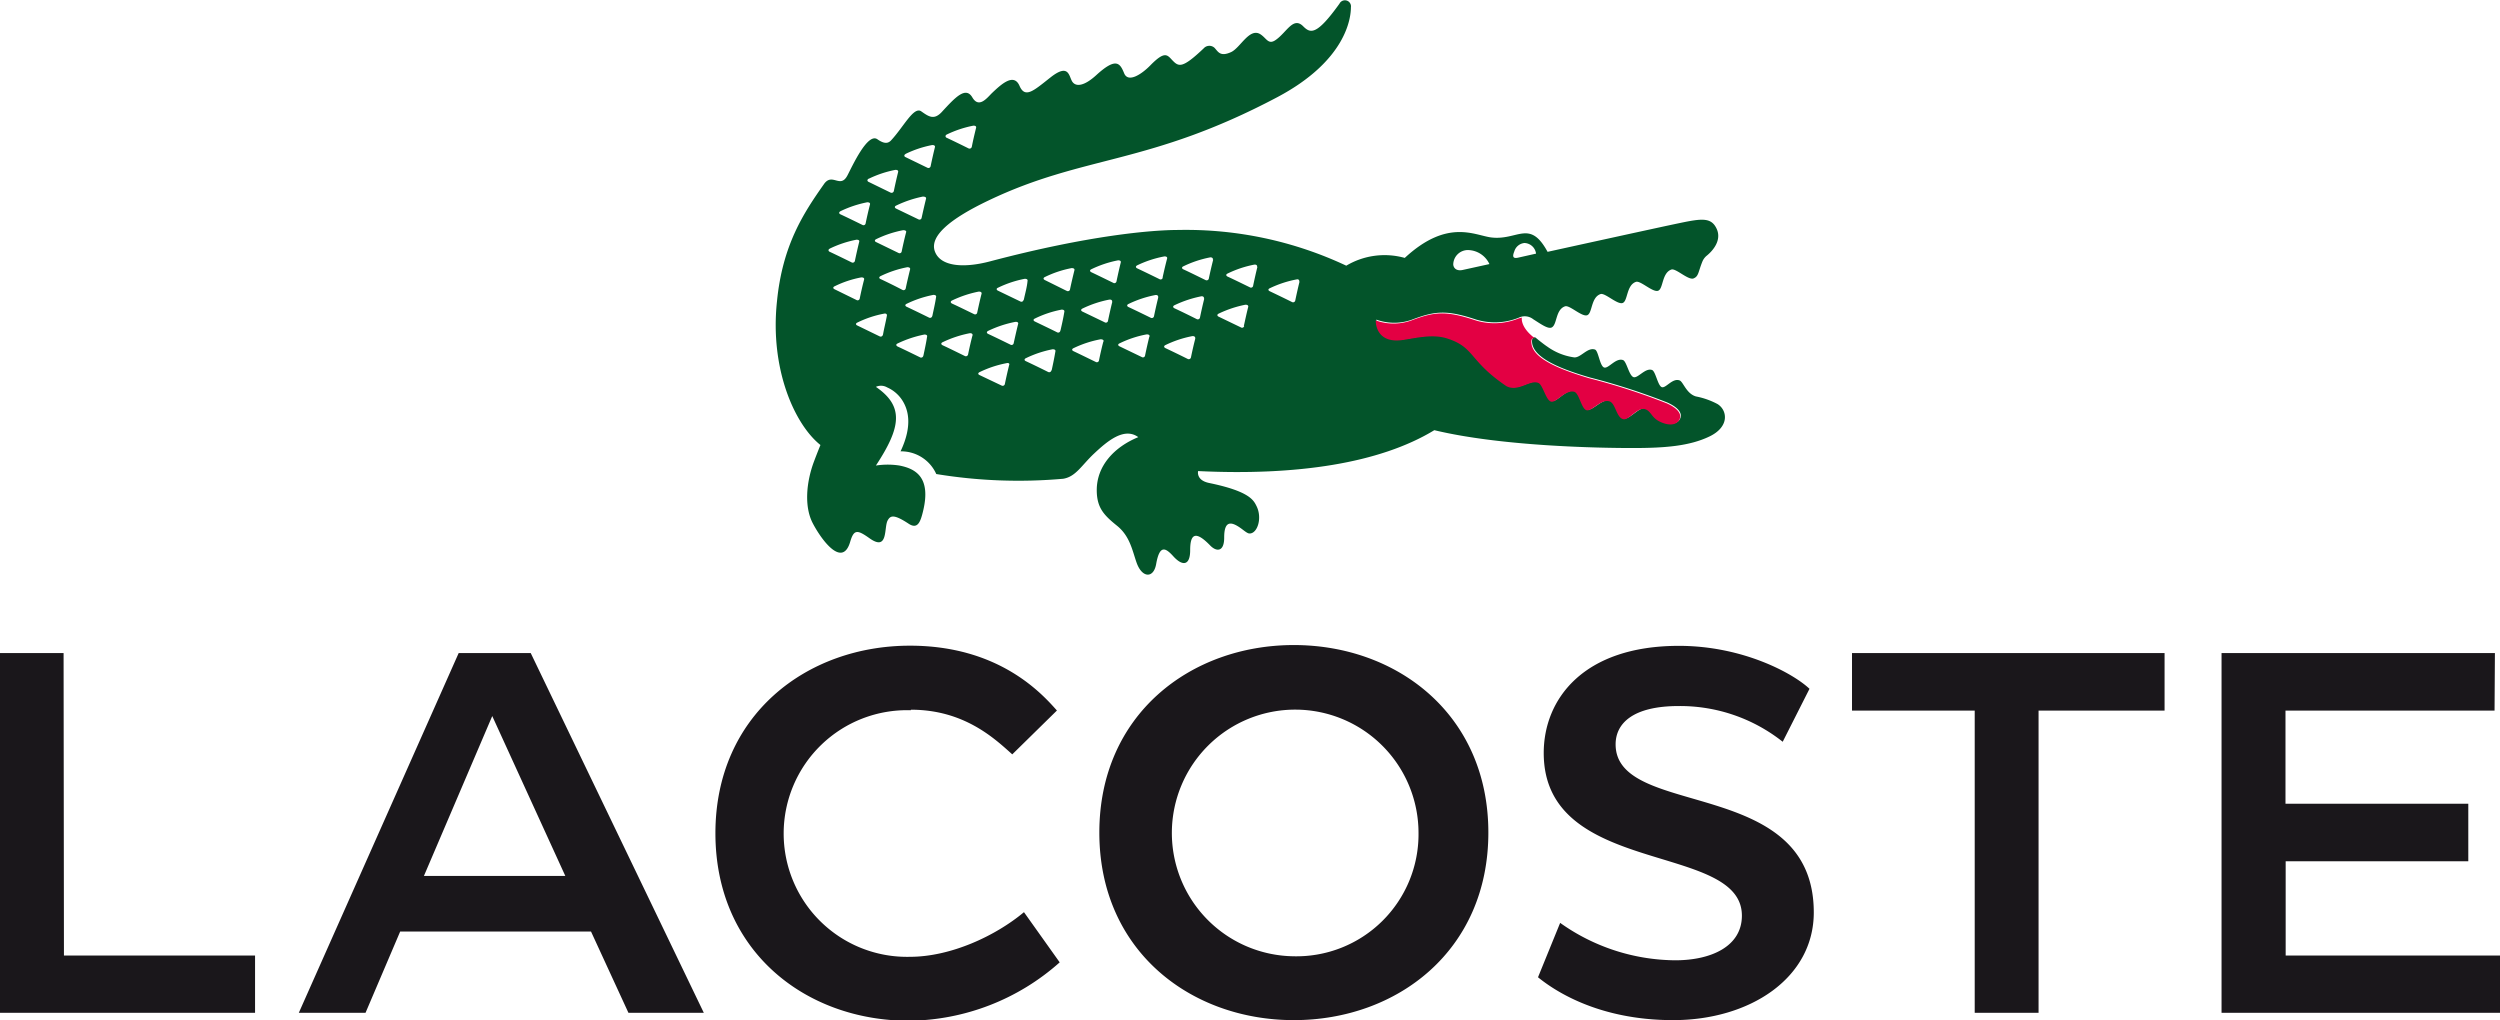
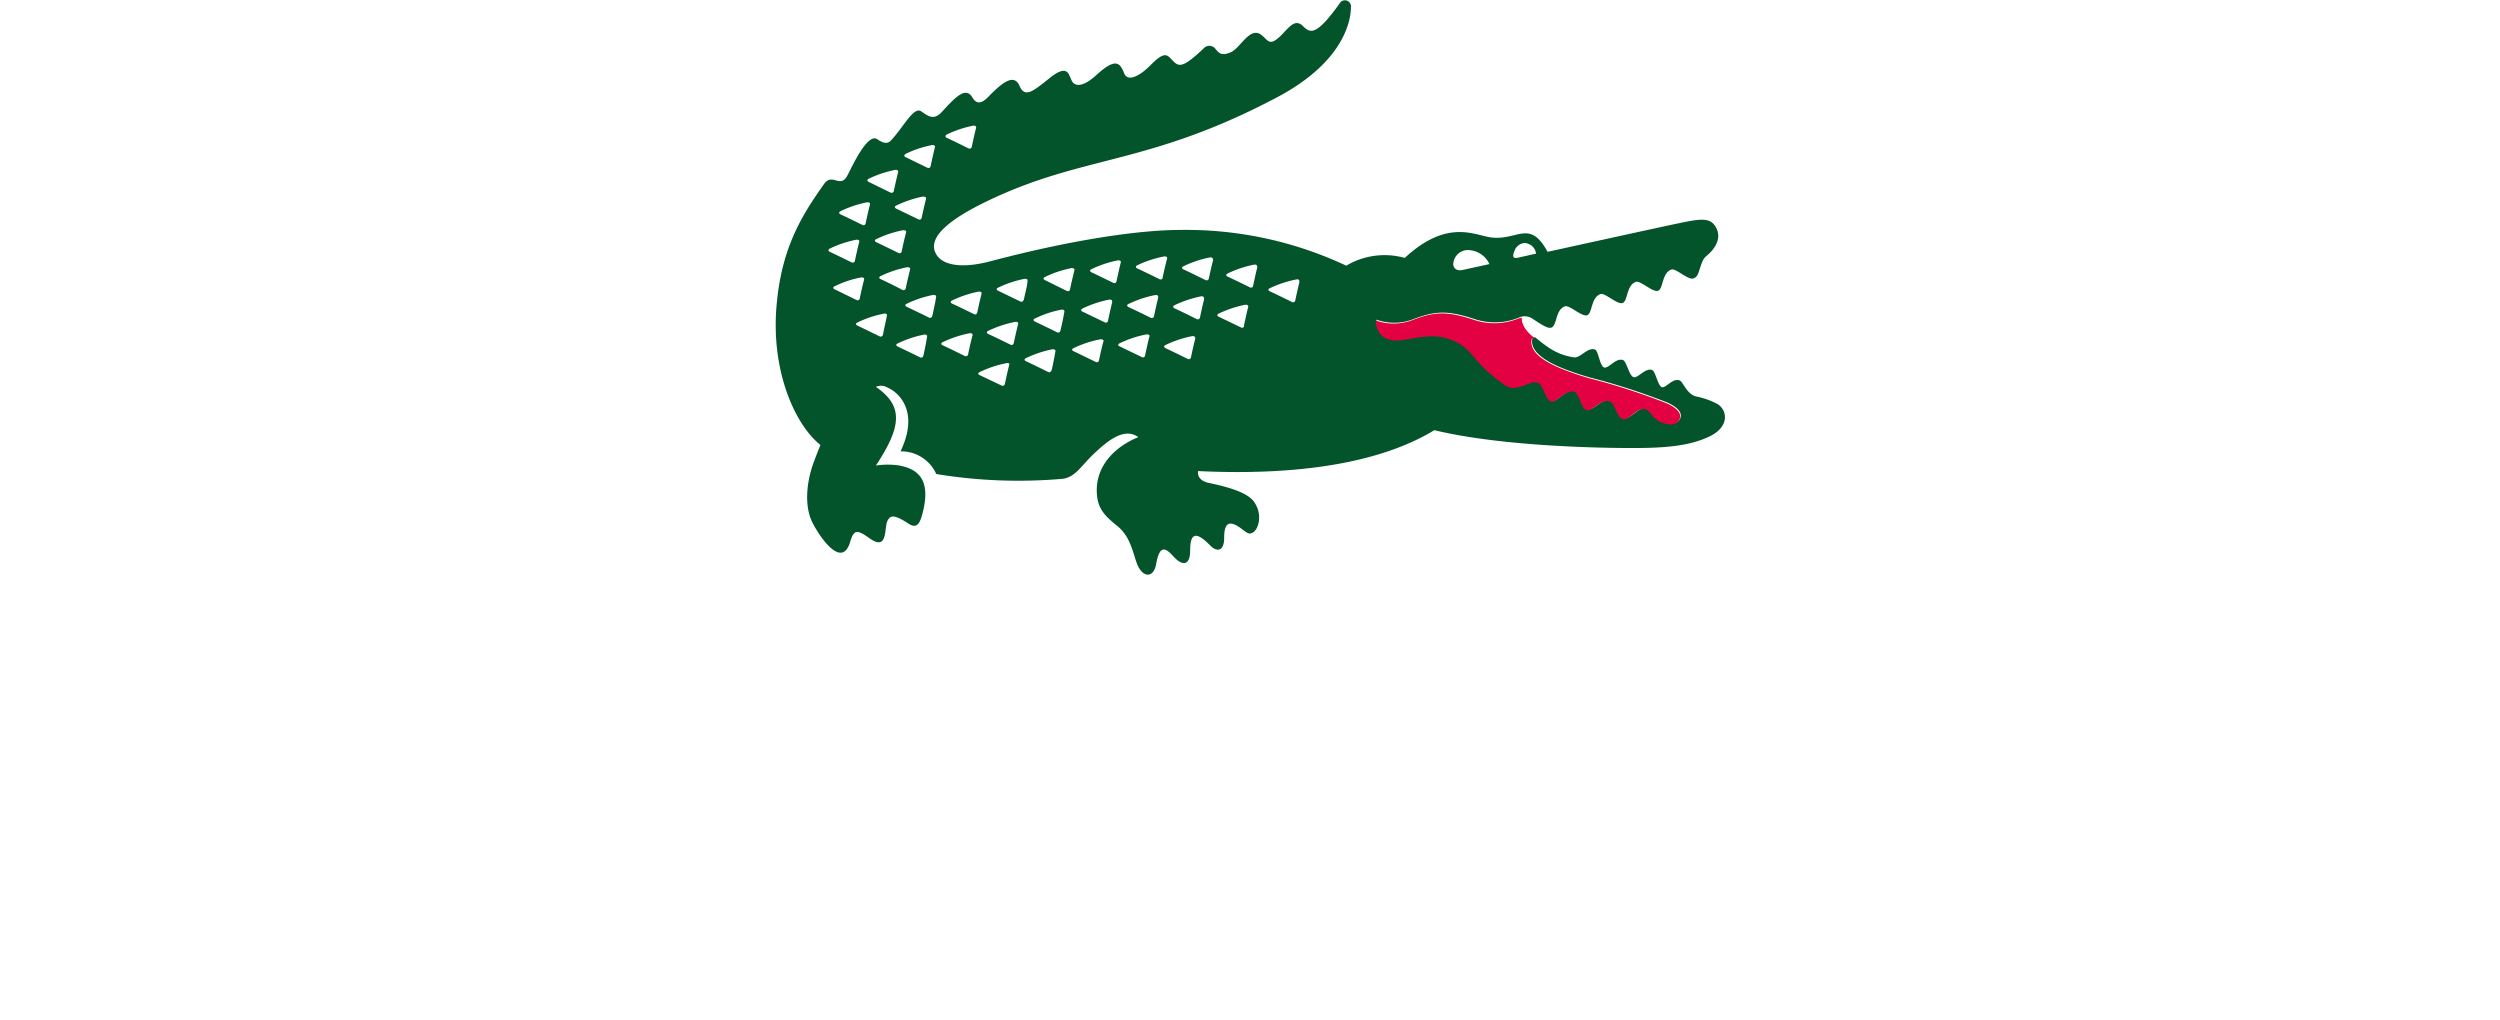
<svg xmlns="http://www.w3.org/2000/svg" viewBox="0 0 279.94 114.23">
  <defs>
    <style>
      .a3db7d83-fd22-4a84-b85f-60ec8faddfe7 {
        fill: #1a171b;
      }

      .ba906f6f-b54a-4d5a-8862-03cf59974cea {
        fill: #03542a;
      }

      .bce52680-0731-4026-814b-e986dd9011d0 {
        fill: #e30043;
      }
    </style>
  </defs>
  <title>资源 1</title>
  <g id="fa22dd12-2fda-406a-b1d8-a899501af1e9" data-name="图层 2">
    <g id="a5613486-284d-4294-a60f-332c3397e999" data-name="Layer 1">
      <g>
-         <path class="a3db7d83-fd22-4a84-b85f-60ec8faddfe7" d="M144.88,114.23c11.55,0,21.78-7.77,21.78-21s-10.23-21-21.78-21-21.78,7.77-21.78,21,10.23,21,21.78,21Zm-74.51-.82h8.44L59.43,73.13H51.36l-17.9,40.28h7.47l3.88-9.1H66.18Zm209-40.28H248.76v40.28h31.18V107h-24V96.44h20.45V90H255.92V79.57h23.41Zm-107.15,36.3c1.64,1.33,6.54,4.8,15.13,4.8s15.75-4.7,15.75-12.06c0-15.34-22.19-10.43-22.19-18.82,0-2.35,1.94-4.29,7.06-4.29a18.5,18.5,0,0,1,11.65,4l3-5.93c-1.84-1.74-7.47-4.81-14.62-4.81-10.74,0-15.14,6-15.14,12,0,13.91,22.19,9.92,22.19,18.21,0,3.47-3.48,5-7.46,5a22.47,22.47,0,0,1-12.89-4.19ZM102,79.47c6,0,9.41,3.27,11.35,5l5-4.91c-1.64-1.84-6.44-7.26-16.46-7.26-11.56,0-21.78,7.77-21.78,21s10.12,21,21.68,21a25.74,25.74,0,0,0,16.87-6.54l-4-5.62c-3.17,2.65-8.18,5-12.78,5a13.81,13.81,0,1,1,.1-27.61Zm42.84,27.61a13.81,13.81,0,1,1,14-13.81,13.67,13.67,0,0,1-14,13.81Zm76.28-27.51v33.84h7.15V79.57h14.11V73.13h-35v6.44Zm-214-6.44H0v40.28H28.56V107H7.16Zm48,7.05,8.18,17.9H47.47Z" />
        <g>
          <path class="ba906f6f-b54a-4d5a-8862-03cf59974cea" d="M192.33,45.25a8.57,8.57,0,0,0-2.43-.86c-1.08-.32-1.42-1.64-1.82-1.79-.8-.31-1.55.91-2,.75s-.69-1.77-1.09-1.92c-.77-.28-1.61,1-2.1.79s-.75-1.75-1.15-1.9c-.81-.29-1.64,1-2.12.83s-.63-1.81-1-2c-.86-.33-1.65,1-2.41.86a6.72,6.72,0,0,1-2.94-1.19c-.4-.26-1.23-.93-1.3-1s-.5-.15-.41.57c.2,1.69,3.11,2.9,6.44,3.87a72.81,72.81,0,0,1,8.72,2.82c1.25.57,1.78,1.26,1.34,1.93-.35.51-1.21.55-2.14.11s-1.09-1.26-1.72-1.41-1.75,1.28-2.35,1.14c-.79-.19-.87-1.86-1.57-2-.91-.24-1.93,1.18-2.54,1s-.83-1.92-1.4-2.07c-1-.25-1.95,1.24-2.56,1.11s-.94-1.9-1.45-2.1c-1-.39-2.25,1.06-3.58.36-4.3-2.91-3.48-4.41-6.77-5.38-1.7-.5-3.82.1-5.06.24-2.91.3-2.8-2.22-2.8-2.22a5.87,5.87,0,0,0,4.21-.08c2.36-.87,3.67-1,6.74,0a7.13,7.13,0,0,0,5-.14,1.53,1.53,0,0,1,1.62.18c.84.53,1.65,1.12,2.06.92.63-.31.41-2,1.5-2.37.5-.17,1.87,1.2,2.47,1s.41-2,1.5-2.37c.5-.17,1.87,1.2,2.47,1s.41-2,1.5-2.37c.5-.17,1.87,1.2,2.47,1s.41-2,1.5-2.38c.5-.16,1.87,1.21,2.47,1h0c.59-.24.51-.69,1-1.9a1.67,1.67,0,0,1,.51-.67c.67-.55,1.68-1.72,1.08-3s-1.65-1.15-4.1-.64c-2.05.42-14.83,3.23-14.83,3.23-2-3.69-3.34-1.25-6.3-1.61-1.87-.23-4.9-2.14-9.69,2.29a8.38,8.38,0,0,0-6.55.87,42.2,42.2,0,0,0-18.78-4c-2.94,0-10,.58-21.16,3.53-2.87.75-5.48.59-6.12-1.11s1.64-3.64,6-5.72c10.74-5.14,17.91-3.93,32.34-11.57,7.74-4.1,8.24-8.9,8.24-10.06a.68.68,0,0,0-1.28-.41c-2.6,3.63-3.27,3.33-4.08,2.52-1.09-1.08-1.81.64-3,1.5-.88.66-1.06-.13-1.77-.59-1.23-.79-2.26,1.54-3.3,2-1.22.55-1.44-.06-1.85-.49a.85.85,0,0,0-1.2.06c-2.46,2.34-2.82,2.07-3.56,1.29-.54-.58-.84-1-2.43.63-.92.94-2.46,2-2.92.88s-.88-1.85-3.13.21c-1.34,1.22-2.25,1.32-2.66.75s-.34-2.17-2.46-.5c-1.89,1.49-2.84,2.39-3.47.94s-2-.22-3.06.79c-.55.53-1.47,1.79-2.22.51s-1.92,0-3.44,1.65c-.86.9-1.43.51-2.28-.09s-2,1.79-3.42,3.29c-.27.25-.65.43-1.5-.17-1.11-.76-2.85,3.12-3.35,4.06-.81,1.54-1.71-.4-2.65,1C90,23.84,87.62,27.42,87,33.77c-.8,7.6,2,13.78,4.87,16.06,0,0-.35.85-.75,1.92-.79,2.14-1.12,4.92-.1,6.86s3.32,5,4.18,2.06c.42-1.43.81-1.36,2.19-.38,2.09,1.47,1.58-1.21,2-2,.3-.55.66-.77,2.38.37,1,.64,1.31-.24,1.6-1.46.91-3.79-.88-4.72-2.65-5.07a8.6,8.6,0,0,0-2.64,0c2.82-4.29,3.17-6.63,0-8.81a1.36,1.36,0,0,1,1.26.06A3.86,3.86,0,0,1,101.14,45c.44.77,1.15,2.49-.3,5.54a4.3,4.3,0,0,1,4,2.54,56.7,56.7,0,0,0,14.21.53c1.42-.23,2.06-1.51,3.47-2.83s3.34-3,4.94-1.83c-2.73,1.12-4.65,3.24-4.65,5.93,0,2,.83,2.83,2.28,4s1.71,2.81,2.19,4.15c.61,1.7,1.89,1.76,2.18.14.39-2.24,1.07-1.82,1.93-.87,1.06,1.16,1.88,1,1.88-.68s.48-2.36,2.24-.54c.72.74,1.58.72,1.57-.9,0-2,.86-1.78,2-.93.38.29.65.5.85.49.87,0,1.44-1.73.77-3.07-.33-.67-.81-1.66-5.32-2.59-1.48-.31-1.22-1.33-1.22-1.33,11,.53,20.32-.85,26.45-4.58,7.54,1.82,18.56,2,22.18,2s6.38-.21,8.64-1.3S193.43,45.94,192.33,45.25ZM169.57,28.14a1.31,1.31,0,0,1,1.14-.93A1.36,1.36,0,0,1,172,28.4l-2,.45C169.35,29,169.36,28.66,169.57,28.14ZM164.35,28a2.7,2.7,0,0,1,2.43,1.57l-3,.66c-.6.13-1-.13-1.05-.6A1.64,1.64,0,0,1,164.35,28ZM106,15.07a12.12,12.12,0,0,1,3-1c.21,0,.34.07.3.24-.17.69-.34,1.4-.48,2.12a.26.26,0,0,1-.38.18c-.78-.39-1.6-.79-2.49-1.21C105.85,15.31,105.84,15.16,106,15.07Zm-4.61,2.17a11.92,11.92,0,0,1,3-1c.21,0,.34.08.3.24-.17.69-.33,1.4-.48,2.12a.25.25,0,0,1-.37.18l-2.49-1.21C101.23,17.49,101.22,17.33,101.42,17.24Zm2,4.78c.21,0,.35.08.3.25-.17.69-.33,1.39-.49,2.12a.24.24,0,0,1-.36.17l-2.49-1.2c-.19-.09-.2-.25,0-.34A12.53,12.53,0,0,1,103.4,22Zm-1.93,4c-.18.69-.34,1.4-.49,2.12a.24.24,0,0,1-.37.18l-2.49-1.21c-.19-.08-.19-.24,0-.33a12,12,0,0,1,3-1C101.37,25.76,101.51,25.87,101.47,26Zm-4.19-6a12,12,0,0,1,3-1c.21,0,.34.07.3.24-.17.69-.33,1.39-.48,2.12a.26.26,0,0,1-.38.18l-2.48-1.21C97.09,20.26,97.09,20.11,97.28,20Zm-3.16,3.63a12.3,12.3,0,0,1,3-1c.21,0,.35.07.31.24-.18.69-.34,1.4-.49,2.12a.24.24,0,0,1-.37.17c-.78-.38-1.61-.79-2.49-1.2C93.93,23.9,93.93,23.74,94.12,23.65Zm-1.2,4.19a12.12,12.12,0,0,1,3-1c.21,0,.35.07.3.24-.17.69-.33,1.4-.48,2.12a.25.25,0,0,1-.37.18c-.79-.39-1.61-.79-2.5-1.21C92.74,28.08,92.73,27.93,92.92,27.84Zm.54,4.55c-.19-.09-.19-.24,0-.33a11.54,11.54,0,0,1,3-1c.21,0,.35.07.31.24-.18.69-.34,1.39-.49,2.12a.24.24,0,0,1-.37.17Zm5.41,5.1a.25.25,0,0,1-.37.17L96,36.45c-.19-.08-.2-.24,0-.33a11.71,11.71,0,0,1,3-1c.21-.05.35.07.31.23C99.18,36.06,99,36.77,98.87,37.49Zm-.26-6.24c-.19-.08-.19-.24,0-.33a12,12,0,0,1,3-1c.21,0,.35.08.31.24-.17.69-.34,1.4-.49,2.13a.25.25,0,0,1-.37.17C100.32,32.08,99.5,31.67,98.61,31.25Zm4.79,8.57A.25.25,0,0,1,103,40c-.78-.38-1.61-.79-2.49-1.2-.19-.1-.2-.25,0-.34a12.53,12.53,0,0,1,3-1c.21,0,.35.08.3.24C103.71,38.39,103.55,39.1,103.4,39.82Zm1-4.44a.25.25,0,0,1-.37.18c-.79-.39-1.61-.79-2.5-1.21-.19-.09-.19-.24,0-.33a12,12,0,0,1,3-1c.2,0,.34.07.3.24C104.71,34,104.55,34.66,104.4,35.38Zm4.5,2.19c-.18.69-.34,1.39-.49,2.12a.25.25,0,0,1-.37.17c-.78-.38-1.6-.79-2.48-1.2-.19-.09-.2-.25,0-.34a12.46,12.46,0,0,1,3-1C108.81,37.28,108.94,37.4,108.9,37.57Zm.21-2.38c-.79-.38-1.61-.79-2.5-1.2-.18-.09-.19-.25,0-.34a12.46,12.46,0,0,1,3-1c.22,0,.35.08.31.25-.18.69-.33,1.39-.49,2.12A.23.23,0,0,1,109.11,35.19ZM113,40.88c-.17.69-.33,1.39-.48,2.12a.25.25,0,0,1-.37.17L109.69,42c-.19-.08-.2-.23,0-.33a12,12,0,0,1,3-1C112.93,40.6,113.08,40.71,113,40.88Zm1-4.58c-.17.69-.33,1.4-.49,2.12a.24.24,0,0,1-.37.17c-.78-.38-1.61-.79-2.49-1.2-.19-.09-.19-.24,0-.34a12.44,12.44,0,0,1,3-1C113.93,36,114.07,36.13,114,36.3Zm.61-2.72a.24.24,0,0,1-.37.17l-2.49-1.2c-.19-.09-.2-.25,0-.33a11.92,11.92,0,0,1,3-1c.21,0,.35.07.31.24C115,32.15,114.79,32.86,114.64,33.58Zm3.12,7.89a.25.25,0,0,1-.37.18c-.78-.39-1.6-.79-2.49-1.21-.19-.08-.19-.24,0-.33a12,12,0,0,1,3-1c.21,0,.35.07.31.24C118.07,40,117.92,40.75,117.76,41.47Zm1-4.44a.24.24,0,0,1-.36.18c-.78-.39-1.62-.79-2.49-1.21-.19-.09-.2-.24,0-.33a11.73,11.73,0,0,1,3-1c.2,0,.34.07.3.25C119.07,35.6,118.91,36.31,118.75,37Zm.69-4.47L117,31.36c-.19-.09-.2-.24,0-.34a11.9,11.9,0,0,1,3-1c.21,0,.35.07.31.24-.17.69-.34,1.4-.49,2.12A.24.24,0,0,1,119.44,32.56Zm4.13,5.68c-.18.68-.34,1.39-.49,2.12a.24.24,0,0,1-.36.17c-.79-.38-1.61-.79-2.5-1.21-.19-.09-.19-.24,0-.33a12,12,0,0,1,3.05-1C123.47,38,123.61,38.07,123.57,38.24Zm1-4.44c-.17.68-.33,1.39-.48,2.12a.24.24,0,0,1-.37.17l-2.49-1.2c-.19-.09-.2-.24,0-.34a12.1,12.1,0,0,1,3-1C124.44,33.52,124.57,33.64,124.53,33.8Zm.15-2.11c-.79-.38-1.61-.79-2.5-1.21-.18-.09-.19-.24,0-.33a12.12,12.12,0,0,1,3-1c.21,0,.34.07.3.24-.17.69-.33,1.4-.48,2.12A.25.25,0,0,1,124.68,31.69Zm4,6c-.17.69-.33,1.39-.48,2.12a.24.24,0,0,1-.37.17l-2.49-1.2c-.19-.09-.2-.24,0-.33a11.73,11.73,0,0,1,3-1C128.63,37.42,128.76,37.53,128.72,37.7Zm1-4.4c-.17.69-.33,1.39-.48,2.12a.25.25,0,0,1-.37.17c-.78-.38-1.61-.79-2.49-1.2-.19-.09-.19-.25,0-.34a12.12,12.12,0,0,1,3-1C129.59,33,129.73,33.13,129.68,33.3Zm.5-2.21a.24.24,0,0,1-.36.18c-.79-.39-1.61-.79-2.5-1.21-.19-.09-.19-.24,0-.34a12.1,12.1,0,0,1,3.05-1c.21,0,.34.07.3.24C130.5,29.66,130.34,30.36,130.18,31.09Zm3.65,6.81c-.18.69-.34,1.4-.49,2.12a.25.25,0,0,1-.37.18c-.78-.39-1.6-.79-2.49-1.21-.19-.09-.19-.25,0-.34a12,12,0,0,1,3-1C133.73,37.61,133.87,37.73,133.83,37.9Zm1-4.46c-.17.69-.33,1.39-.48,2.12a.25.25,0,0,1-.37.18c-.78-.39-1.61-.8-2.49-1.21-.19-.09-.19-.25,0-.34a12.53,12.53,0,0,1,3-1C134.72,33.15,134.85,33.27,134.81,33.44Zm1-4.36c-.17.68-.34,1.39-.49,2.12a.25.25,0,0,1-.37.17c-.78-.38-1.6-.79-2.48-1.2-.2-.09-.2-.25,0-.34a12,12,0,0,1,3-1C135.71,28.8,135.85,28.91,135.81,29.08Zm3.47,7.42a.24.24,0,0,1-.37.17l-2.49-1.2c-.19-.09-.19-.25,0-.34a12.46,12.46,0,0,1,3-1c.21,0,.35.08.31.25C139.59,35.07,139.44,35.78,139.28,36.5Zm1.48-6.61c-.17.69-.33,1.4-.48,2.12a.24.24,0,0,1-.37.17c-.78-.38-1.61-.79-2.49-1.2-.19-.09-.2-.25,0-.34a11.9,11.9,0,0,1,3-1C140.67,29.61,140.81,29.72,140.76,29.89Zm4.72,1.64c-.17.69-.33,1.4-.48,2.12a.25.25,0,0,1-.37.18c-.78-.39-1.61-.79-2.49-1.21-.19-.09-.2-.24,0-.33a12.12,12.12,0,0,1,3.05-1C145.39,31.25,145.52,31.36,145.48,31.53Z" />
          <path class="bce52680-0731-4026-814b-e986dd9011d0" d="M165,35.8c-3.07-1-4.38-.87-6.74,0a5.87,5.87,0,0,1-4.21.08s-.11,2.52,2.8,2.22c1.24-.14,3.36-.74,5.06-.24,3.29,1,2.47,2.47,6.77,5.38,1.33.7,2.62-.75,3.58-.36.51.2.85,2,1.45,2.1s1.59-1.36,2.56-1.11c.57.15.8,1.94,1.4,2.07s1.63-1.29,2.54-1c.7.19.78,1.86,1.57,2,.6.14,1.58-1.32,2.35-1.14s.73.93,1.72,1.41,1.79.4,2.14-.11c.44-.67-.09-1.36-1.34-1.93a72.81,72.81,0,0,0-8.72-2.82c-3.33-1-6.24-2.18-6.44-3.87-.09-.71.26-.63.41-.58-1.29-.95-1.55-1.85-1.49-2.34h0l-.37.1A7.13,7.13,0,0,1,165,35.8Z" />
        </g>
      </g>
    </g>
  </g>
</svg>